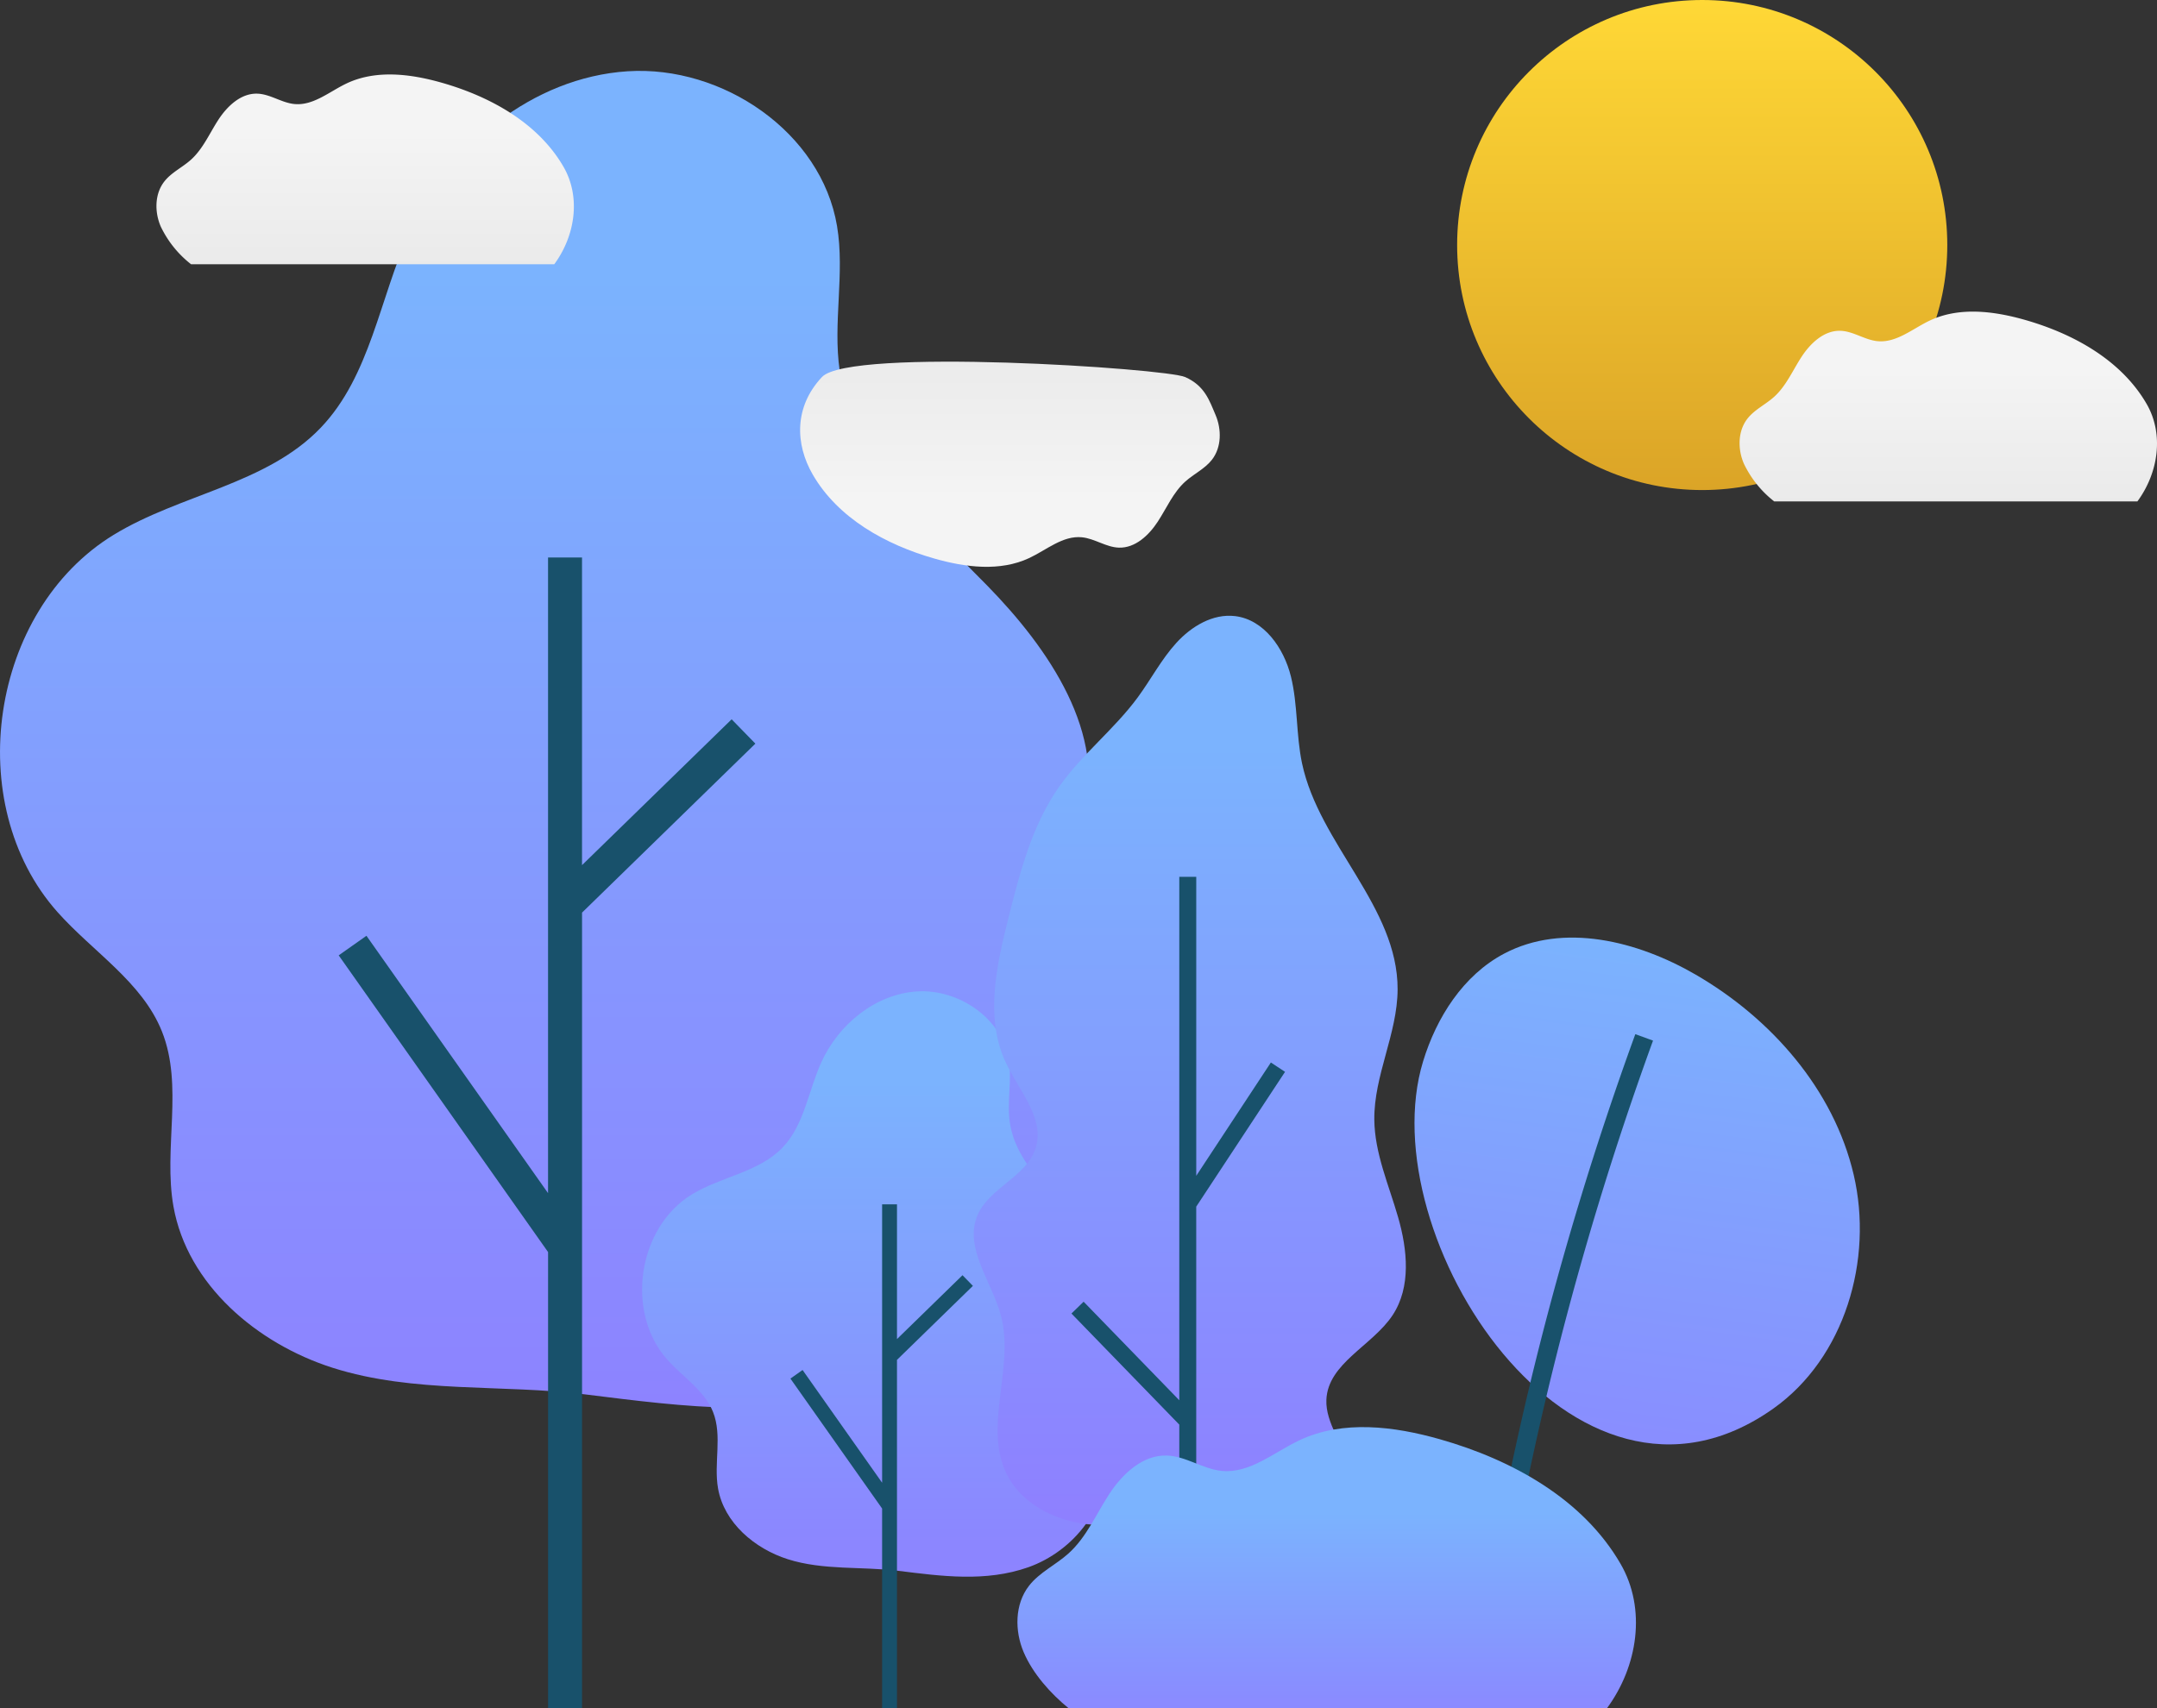
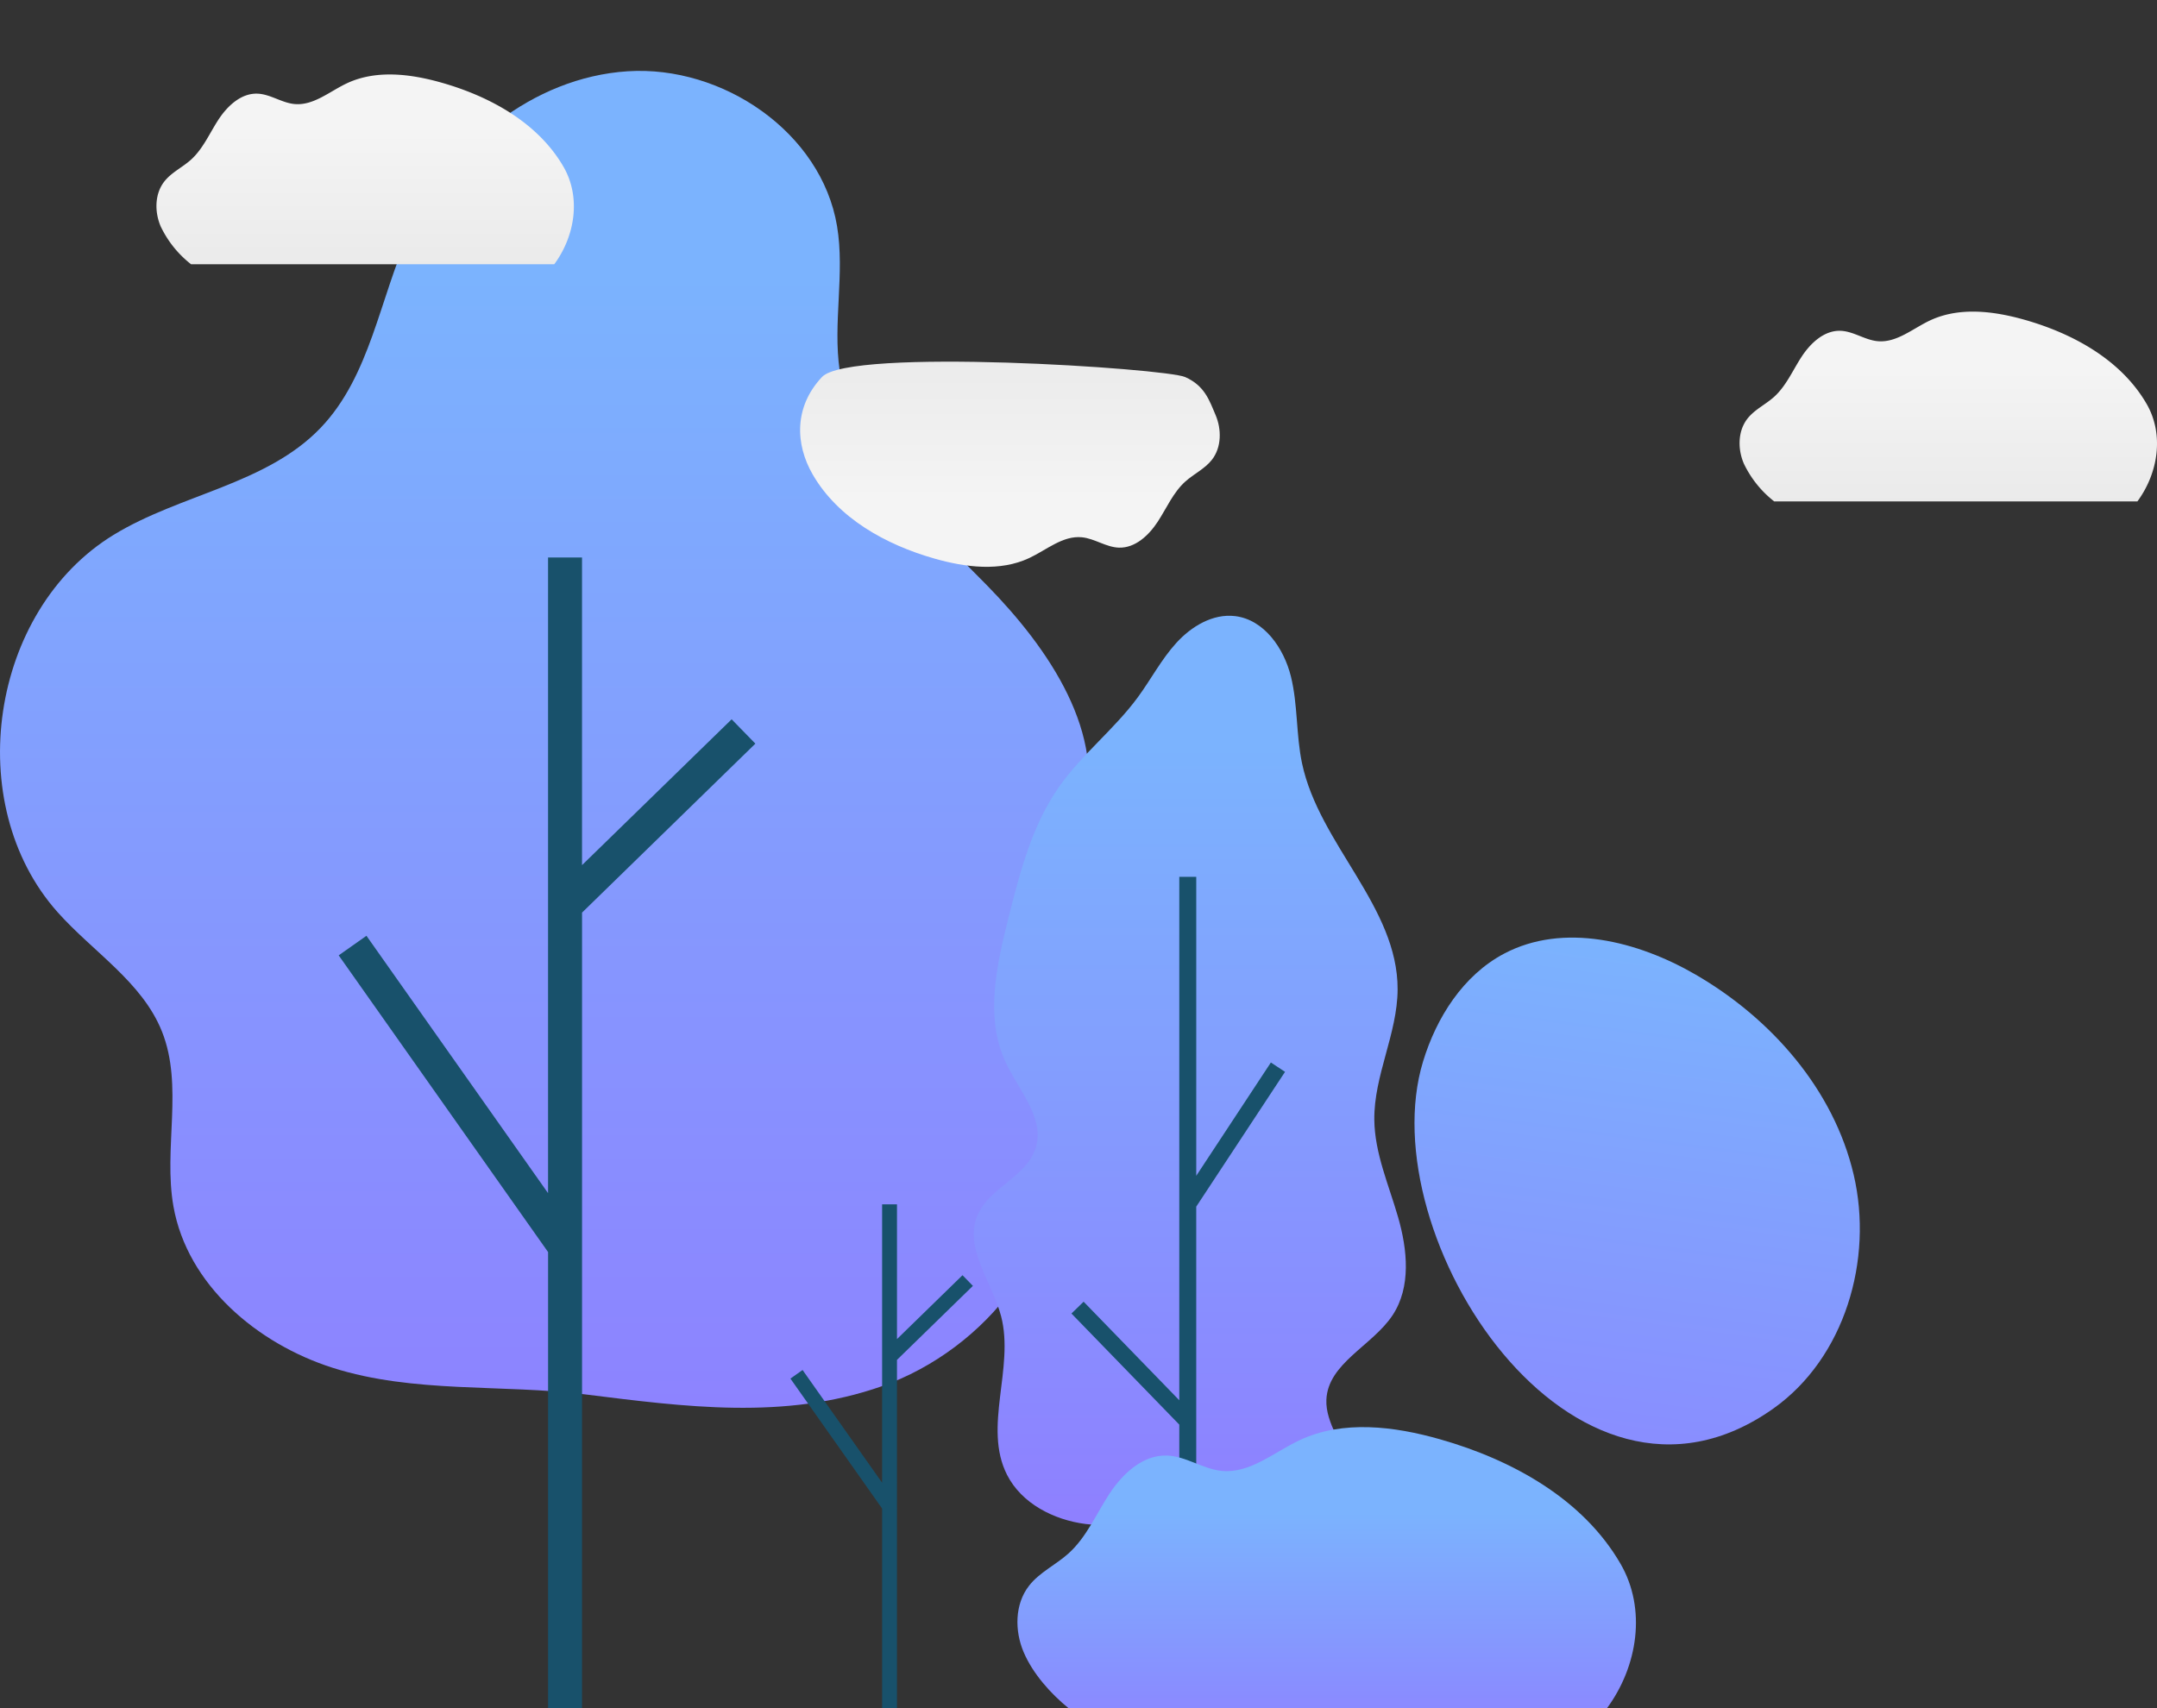
<svg xmlns="http://www.w3.org/2000/svg" xmlns:xlink="http://www.w3.org/1999/xlink" width="487.27" height="385.994" viewBox="0 0 487.27 385.994">
  <rect x="0" y="0" width="487.27" height="385.994" fill="#333333" stroke="none" />
  <defs>
    <linearGradient id="linear-gradient" x1="0.5" y1="0.15" x2="0.5" y2="1.183" gradientUnits="objectBoundingBox">
      <stop offset="0" stop-color="#7bb3fe" />
      <stop offset="1" stop-color="#9178ff" />
    </linearGradient>
    <linearGradient id="linear-gradient-3" x1="0.545" y1="0.036" x2="0.418" y2="1.262" xlink:href="#linear-gradient" />
    <linearGradient id="linear-gradient-4" x1="0.5" y1="0.144" x2="0.5" y2="1.106" xlink:href="#linear-gradient" />
    <linearGradient id="linear-gradient-5" x1="0.5" y1="0.321" x2="0.5" y2="1.293" xlink:href="#linear-gradient" />
    <linearGradient id="linear-gradient-6" x1="0.5" x2="0.5" y2="1" gradientUnits="objectBoundingBox">
      <stop offset="0" stop-color="#ffd836" />
      <stop offset="1" stop-color="#dba427" />
    </linearGradient>
    <linearGradient id="linear-gradient-7" x1="0.5" y1="0.321" x2="0.5" y2="1.293" gradientUnits="objectBoundingBox">
      <stop offset="0" stop-color="#f4f4f4" />
      <stop offset="1" stop-color="#e6e6e6" />
    </linearGradient>
  </defs>
  <g id="Grupo_4163" data-name="Grupo 4163" transform="translate(-158.871 -257.837)">
    <g id="Grupo_4149" data-name="Grupo 4149" transform="translate(158.871 273.845)">
      <path id="Caminho_1467" data-name="Caminho 1467" d="M466.3,614.653c-17.109-5.45-32.85-18.792-35.979-36.473-2.316-13.084,2.325-27.187-2.6-39.528-4.466-11.188-15.606-17.987-23.612-26.994-21.733-24.464-15.234-68.131,12.682-85.2,15.086-9.225,34.581-11.428,46.8-24.211,11.218-11.734,13.289-29.223,20-44,8.884-19.574,27.877-35.158,49.326-36.543s43.758,13.771,47.311,34.97c1.8,10.759-.983,21.868.6,32.662,2.893,19.775,19.312,34.253,33.287,48.535s27.248,33.6,21.728,52.809c-3.9,13.578-16.681,24.084-17.507,38.186-.682,11.695,7.128,22.087,9.71,33.519,5.454,24.141-14.33,48.194-37.675,56.418-21.938,7.731-44.637,4.646-67.095,1.849C504.6,618.315,484.594,620.478,466.3,614.653Z" transform="translate(-391.139 -321.608)" fill="url(#linear-gradient)" />
      <path id="Caminho_1468" data-name="Caminho 1468" d="M502.776,388.831l-5.359-5.5-33.8,32.951V346.768h-7.675V490.393L414.92,432.244l-6.273,4.422,47.3,67.041V606.8h7.675V427.007Z" transform="translate(-332.137 -236.815)" fill="#18516b" />
    </g>
    <g id="Grupo_4151" data-name="Grupo 4151" transform="translate(303.923 481.807)">
-       <path id="Caminho_1471" data-name="Caminho 1471" d="M313.3,467.586c-7.493-2.386-14.386-8.23-15.756-15.974-1.016-5.728,1.018-11.9-1.141-17.308-1.956-4.9-6.835-7.879-10.338-11.823-9.519-10.713-6.673-29.835,5.554-37.313,6.605-4.04,15.142-5,20.5-10.6,4.913-5.138,5.819-12.8,8.757-19.272,3.893-8.571,12.21-15.4,21.6-16s19.163,6.03,20.718,15.314c.791,4.712-.43,9.577.263,14.3,1.267,8.66,8.457,15,14.577,21.254s11.934,14.714,9.516,23.126c-1.709,5.945-7.3,10.546-7.667,16.721-.3,5.123,3.121,9.676,4.253,14.68,2.386,10.573-6.276,21.1-16.5,24.707-9.608,3.385-19.547,2.036-29.383.81C330.07,469.189,321.313,470.136,313.3,467.586Z" transform="translate(-280.386 -339.255)" fill="url(#linear-gradient)" />
-       <path id="Caminho_1472" data-name="Caminho 1472" d="M335.466,377.591l-2.347-2.409-14.8,14.43V359.17h-3.361v62.9L296.991,396.6l-2.747,1.937L314.957,427.9v45.147h3.361V394.309Z" transform="translate(-260.739 -311.021)" fill="#18516b" />
+       <path id="Caminho_1472" data-name="Caminho 1472" d="M335.466,377.591l-2.347-2.409-14.8,14.43V359.17h-3.361v62.9L296.991,396.6l-2.747,1.937L314.957,427.9v45.147h3.361V394.309" transform="translate(-260.739 -311.021)" fill="#18516b" />
    </g>
    <g id="Grupo_4157" data-name="Grupo 4157" transform="translate(478.407 469.684)">
      <path id="Caminho_1478" data-name="Caminho 1478" d="M752.659,362.207c3.039-9.968,9.088-19.468,18.3-24.339,13.394-7.081,30.14-2.872,43.246,4.724,17.091,9.9,31.225,25.981,35.724,45.214s-2.019,41.4-18.125,52.832C786.485,472.8,740.645,401.616,752.659,362.207Z" transform="translate(-750.717 -334.241)" fill="url(#linear-gradient-3)" />
      <g id="Grupo_4156" data-name="Grupo 4156" transform="translate(12.493 21.82)">
-         <path id="Caminho_1479" data-name="Caminho 1479" d="M760.086,495.593l-4.2-.643a729.871,729.871,0,0,1,37.39-151.684l4,1.453a725.834,725.834,0,0,0-36.319,144.667l.181.029Z" transform="translate(-755.884 -343.266)" fill="#18516b" />
-       </g>
+         </g>
    </g>
    <g id="Grupo_4152" data-name="Grupo 4152" transform="translate(378.839 396.965)">
      <path id="Caminho_1473" data-name="Caminho 1473" d="M199.085,509.379c-7.2-.924-14.458-4.63-17.749-11.107-5.486-10.8,1.712-24.134-1.347-35.85-2.016-7.732-8.428-15.34-5.363-22.719,2.618-6.3,11.148-8.779,13.181-15.287,2.111-6.748-3.83-13.012-6.813-19.422-4.673-10.034-2.05-21.784.65-32.516,2.6-10.326,5.314-20.909,11.421-29.632,5.155-7.36,12.456-12.986,17.782-20.222,2.991-4.064,5.343-8.612,8.742-12.34s8.242-6.644,13.254-6.042c6.55.786,11.039,7.243,12.621,13.65s1.144,13.157,2.51,19.613c3.866,18.278,21.653,32.393,21.59,51.074-.034,10.012-5.372,19.458-5.261,29.467.082,7.6,3.293,14.765,5.389,22.074s2.94,15.708-1.243,22.057c-4.567,6.929-14.63,10.844-14.975,19.134-.225,5.365,4.042,9.985,4.524,15.333.679,7.58-6.772,13.912-14.323,14.862-8.315,1.044-14.717-3.924-22.536-4.217C213.763,507.015,206.808,510.371,199.085,509.379Z" transform="translate(-173.811 -304.163)" fill="url(#linear-gradient-4)" />
      <path id="Caminho_1474" data-name="Caminho 1474" d="M231.19,372.624l-3.2-2.11-16.858,25.6V328.561H207.3V446.827l-21.611-22.265-2.749,2.671,24.36,25.1V516.44h3.83V403.081Z" transform="translate(-160.865 -269.573)" fill="#18516b" />
    </g>
    <g id="Grupo_4153" data-name="Grupo 4153" transform="translate(388.708 580.288)">
      <path id="Caminho_1475" data-name="Caminho 1475" d="M1091.566,437.234H969.993c-4.082-3.324-8.1-7.821-10.169-12.664s-2.042-10.85,1.184-15.011c2.37-3.058,6.076-4.743,8.949-7.334,4.047-3.649,6.228-8.867,9.208-13.429s7.546-8.851,12.992-8.681c4.312.135,8.114,3.051,12.407,3.47,6.378.622,11.8-4.221,17.6-6.946,9.785-4.593,21.328-3.154,31.724-.193,16.284,4.634,32.286,13.481,40.764,28.135C1100.552,414.786,1098.561,427.745,1091.566,437.234Z" transform="translate(-958.404 -373.691)" fill="url(#linear-gradient-5)" />
    </g>
-     <circle id="Elipse_645" data-name="Elipse 645" cx="55.363" cy="55.363" r="55.363" transform="translate(488.04 257.837)" fill="url(#linear-gradient-6)" />
    <g id="Grupo_4160" data-name="Grupo 4160" transform="translate(551.847 328.246)">
      <path id="Caminho_1475-2" data-name="Caminho 1475" d="M1048.27,416.574H966.225a23.846,23.846,0,0,1-6.863-8.547c-1.4-3.267-1.378-7.322.8-10.13,1.6-2.064,4.1-3.2,6.039-4.949,2.731-2.463,4.2-5.984,6.214-9.063s5.093-5.973,8.768-5.859c2.91.091,5.476,2.059,8.373,2.342,4.3.42,7.961-2.848,11.875-4.687,6.6-3.1,14.394-2.128,21.409-.13,10.99,3.128,21.788,9.1,27.51,18.987C1054.334,401.425,1052.99,410.17,1048.27,416.574Z" transform="translate(-958.404 -373.691)" fill="url(#linear-gradient-7)" />
    </g>
    <g id="Grupo_4161" data-name="Grupo 4161" transform="translate(434.416 385.91) rotate(180)">
      <path id="Caminho_1475-3" data-name="Caminho 1475" d="M89.866,42.883c-6.31,6.72-77.619,1.96-82.045,0S2.353,37.6.958,34.336s-1.378-7.322.8-10.13c1.6-2.064,4.1-3.2,6.039-4.949,2.731-2.463,4.2-5.984,6.214-9.063S19.1,4.221,22.778,4.335c2.91.091,5.476,2.059,8.373,2.342,4.3.42,7.961-2.848,11.875-4.687,6.6-3.1,14.394-2.128,21.409-.13,10.99,3.128,21.788,9.1,27.51,18.987C95.93,27.733,96.176,36.163,89.866,42.883Z" fill="url(#linear-gradient-7)" />
    </g>
    <g id="Grupo_4162" data-name="Grupo 4162" transform="translate(194.215 274.663)">
      <path id="Caminho_1475-4" data-name="Caminho 1475" d="M1048.27,416.574H966.225a23.846,23.846,0,0,1-6.863-8.547c-1.4-3.267-1.378-7.322.8-10.13,1.6-2.064,4.1-3.2,6.039-4.949,2.731-2.463,4.2-5.984,6.214-9.063s5.093-5.973,8.768-5.859c2.91.091,5.476,2.059,8.373,2.342,4.3.42,7.961-2.848,11.875-4.687,6.6-3.1,14.394-2.128,21.409-.13,10.99,3.128,21.788,9.1,27.51,18.987C1054.334,401.425,1052.99,410.17,1048.27,416.574Z" transform="translate(-958.404 -373.691)" fill="url(#linear-gradient-7)" />
    </g>
  </g>
</svg>